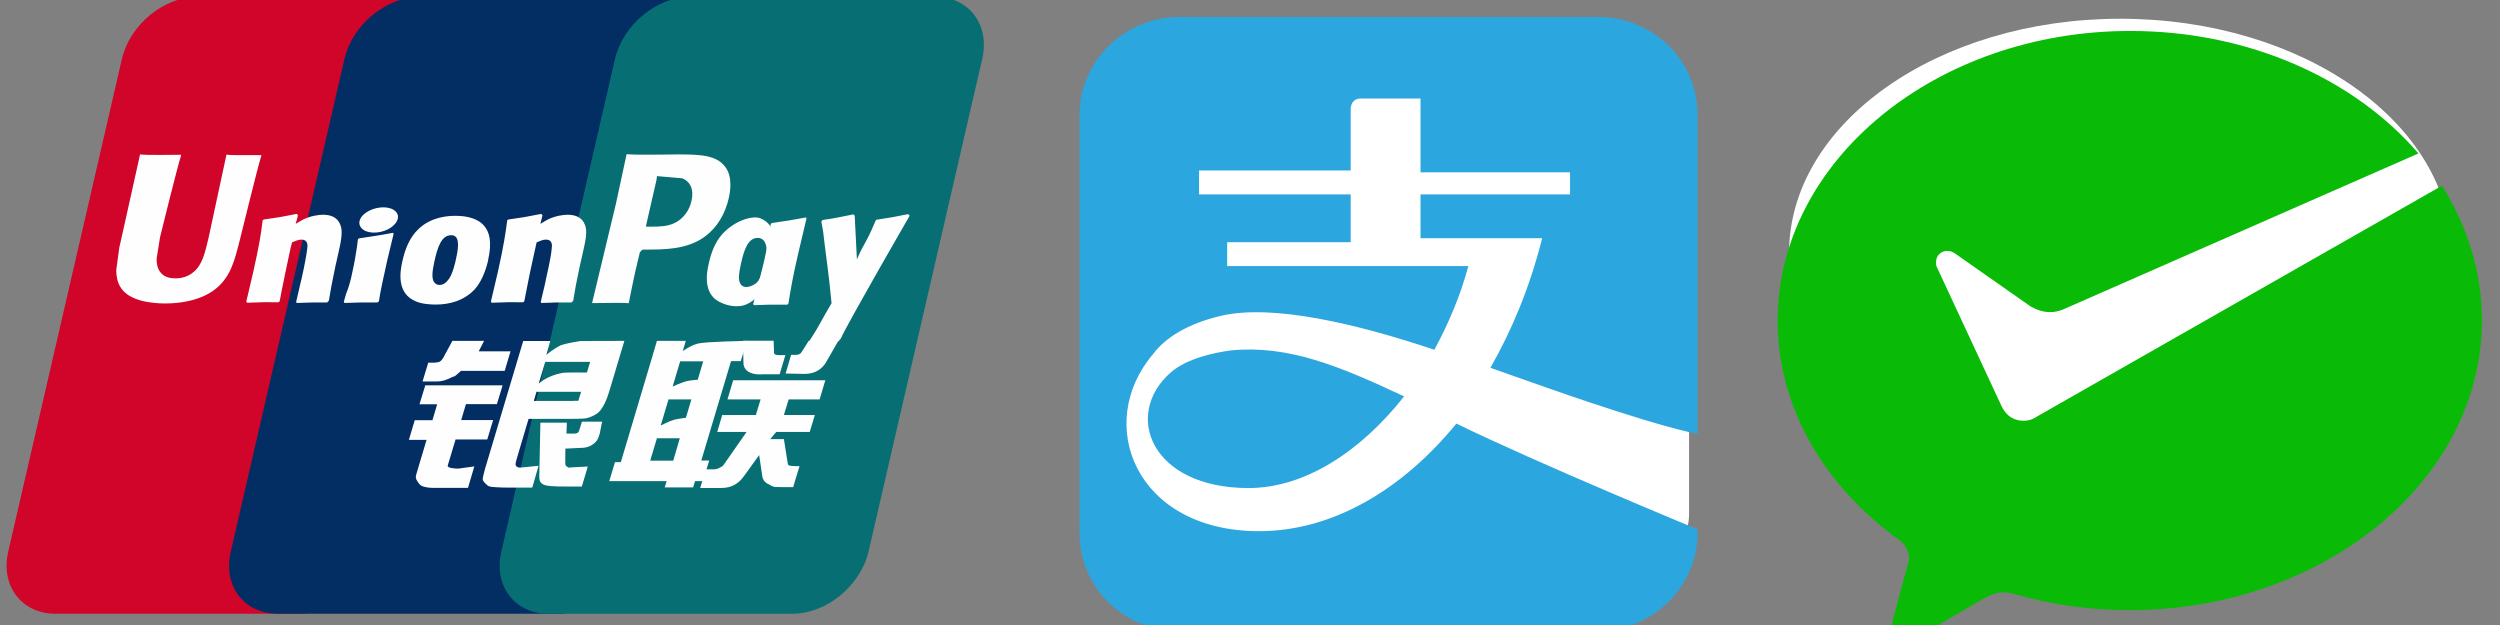
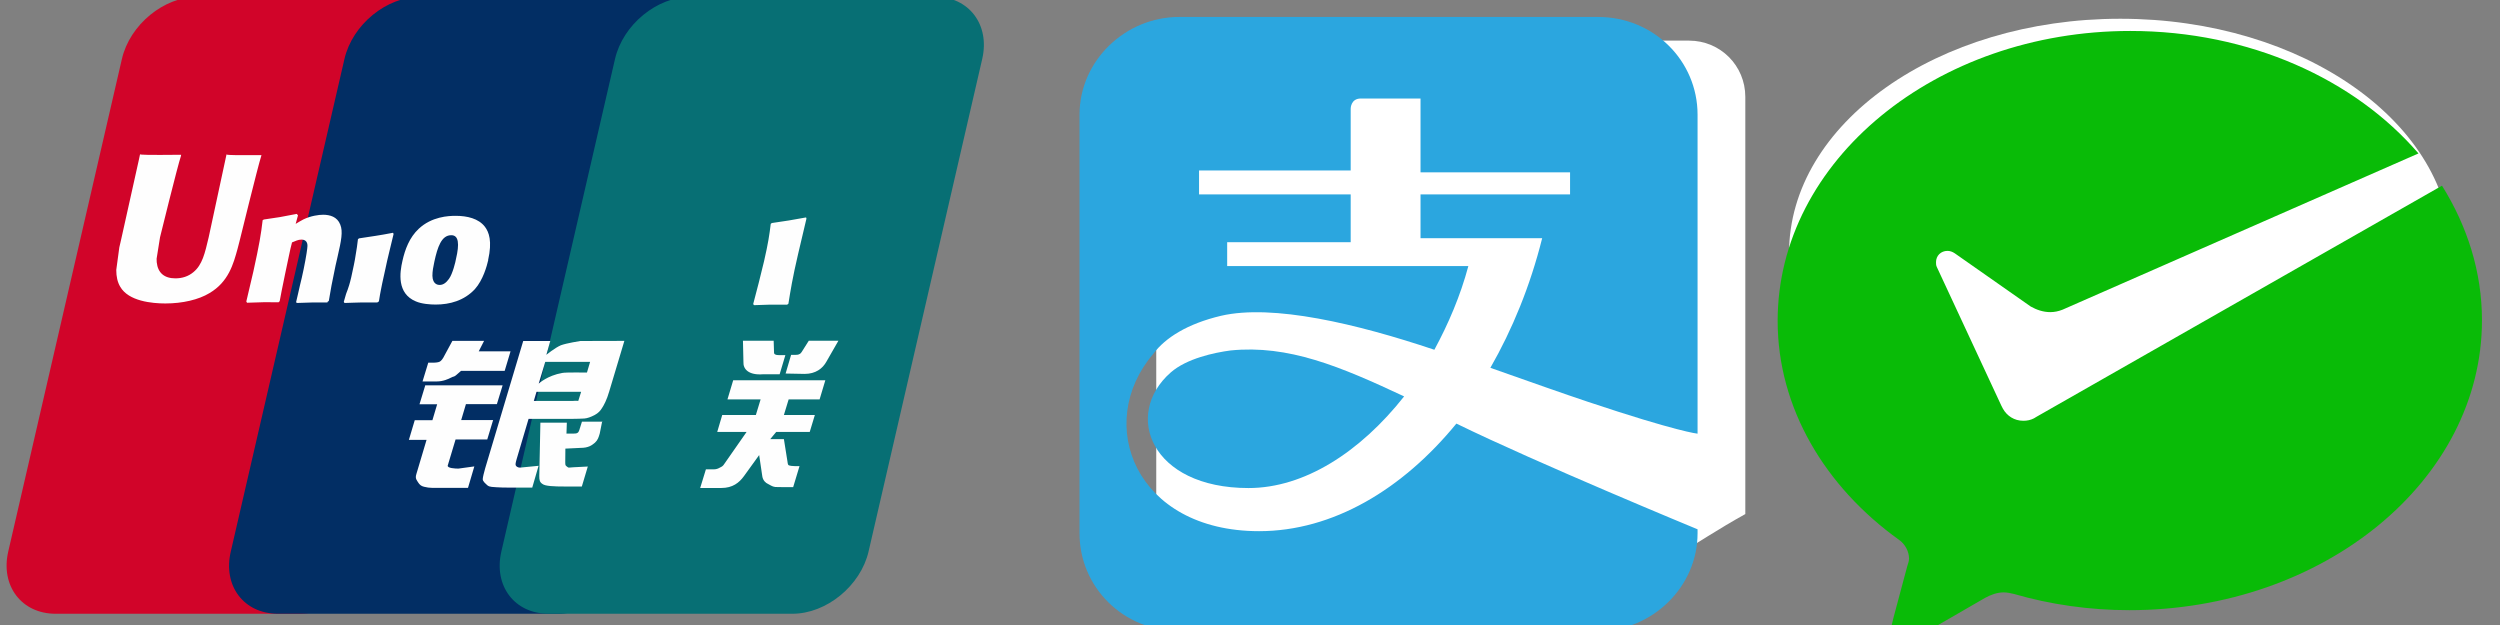
<svg xmlns="http://www.w3.org/2000/svg" version="1.1" id="Шар_1" x="0px" y="0px" width="160px" height="40px" viewBox="0 0 160 40" style="enable-background:new 0 0 160 40;" xml:space="preserve">
  <rect x="0" y="0" width="160" height="40" fill="#808080" stroke="none" />
  <style type="text/css">
	.st0{fill:#D10429;}
	.st1{fill:#022E64;}
	.st2{fill:#076F74;}
	.st3{fill:#FEFEFE;}
	.st4{fill:#FFFFFF;}
	.st5{fill:#2BA6DF;}
	.st6{fill:#09BB07;}
</style>
  <g id="g474" transform="matrix(0.078,0,0,0.078,391.326,270.488)">
    <path id="path441" class="st0" d="M-4854.5-3470.5h200c27.9,0,45.4,23,38.8,51.2l-93.2,403.9c-6.5,28.2-34.6,51.2-62.5,51.2h-200   c-27.9,0-45.4-23-38.8-51.2l93.2-403.9c6.5-28.3,34.5-51.2,62.4-51.2H-4854.5L-4854.5-3470.5z" />
    <path id="path443" class="st1" d="M-4672-3470.5h230.1c27.9,0,15.3,23,8.7,51.2l-93.2,403.9c-6.5,28.2-4.5,51.2-32.4,51.2h-230.1   c-28.1,0-45.4-23-38.7-51.2l93.2-403.9c6.5-28.3,34.5-51.2,62.5-51.2H-4672L-4672-3470.5z" />
    <path id="path445" class="st2" d="M-4449.9-3470.5h200c27.9,0,45.4,23,38.8,51.2l-93.2,403.9c-6.5,28.2-34.6,51.2-62.5,51.2h-200   c-28.1,0-45.4-23-38.8-51.2l93.2-403.9c6.5-28.3,34.5-51.2,62.4-51.2H-4449.9z" />
    <g id="g457">
-       <path id="path447" class="st3" d="M-4483.5-3089.8h18.9l5.4-18.4h-18.8L-4483.5-3089.8z M-4468.4-3140.3l-6.5,21.7    c0,0,7.1-3.7,11-4.8c3.9-0.9,9.7-1.6,9.7-1.6l4.5-15.1h-18.9L-4468.4-3140.3z M-4458.9-3171.4l-6.2,20.8c0,0,7-3.2,10.9-4.3    c3.9-1,9.7-1.3,9.7-1.3l4.5-15.1h-18.8L-4458.9-3171.4z M-4417.2-3171.4l-24.4,81.5h6.5l-5.1,16.9h-6.5l-1.6,5.1h-23.3l1.6-5.1    h-47.1l4.7-15.6h4.8l24.7-82.8l4.9-16.7h23.7l-2.5,8.4c0,0,6.3-4.6,12.4-6.2c6-1.6,40.3-2.2,40.3-2.2l-5.1,16.6h-8.1    L-4417.2-3171.4z" />
      <path id="path449" class="st3" d="M-4407.5-3188.2h25.3l0.3,9.5c-0.1,1.6,1.2,2.3,4.2,2.3h5.1l-4.7,15.7h-13.7    c-11.8,0.9-16.3-4.3-16-10l-0.4-17.5L-4407.5-3188.2z M-4404.4-3113.4h-24.1l4.1-13.9h27.6l3.9-12.8h-27.2l4.7-15.7h75.6    l-4.7,15.7h-25.4l-3.9,12.8h25.4l-4.2,13.9h-27.5l-4.9,5.9h11.2l2.8,17.6c0.3,1.8,0.3,2.9,0.9,3.7c0.6,0.6,3.9,0.9,5.8,0.9h3.3    l-5.2,17.2h-8.6c-1.3,0-3.3-0.1-6.1-0.1c-2.6-0.3-4.4-1.8-6.1-2.6c-1.6-0.7-3.9-2.6-4.5-6l-2.6-17.6l-12.5,17.3    c-3.9,5.4-9.3,9.7-18.5,9.7h-17.4l4.7-15.3h6.7c1.9,0,3.6-0.7,4.9-1.5c1.3-0.6,2.5-1.2,3.6-3.1L-4404.4-3113.4z M-4668.4-3151.6    h63.8l-4.7,15.4h-25.4l-3.9,13.1h26.2l-4.8,15.9h-26l-6.4,21.3c-0.7,2.3,6.3,2.6,8.7,2.6l13.1-1.8l-5.2,17.6h-29.4    c-2.3,0-4.1-0.3-6.7-0.9c-2.5-0.6-3.6-1.8-4.7-3.4c-1-1.8-2.8-3.1-1.6-6.9l8.4-28.2h-14.5l4.8-16.1h14.5l3.9-13.1h-14.5l4.7-15.4    L-4668.4-3151.6z M-4624.3-3179.5h26.2l-4.8,16h-35.8l-3.9,3.4c-1.7,1.6-2.2,1-4.4,2.2c-2,1-6.2,3.1-11.8,3.1h-11.5l4.7-15.4h3.5    c2.9,0,4.9-0.3,6-0.9c1.2-0.7,2.5-2.3,3.8-5l6.5-12h26l-4.5,8.8V-3179.5z M-4574.9-3153.1c0,0,7.1-6.6,19.3-8.7    c2.8-0.6,20.2-0.3,20.2-0.3l2.6-8.8h-36.8l-5.4,17.9V-3153.1z M-4540.3-3146.3h-36.5l-2.2,7.5h31.7c3.8-0.4,4.5,0.1,4.8-0.1    l2.3-7.3H-4540.3z M-4587.7-3188h22.2l-3.2,11.3c0,0,7-5.7,11.9-7.8c4.9-1.8,16-3.5,16-3.5l36.1-0.1l-12.4,41.4    c-2,7-4.5,11.6-6,13.8c-1.3,2.1-2.9,4-6.1,5.7c-3.1,1.6-5.8,2.6-8.4,2.8c-2.3,0.1-6.1,0.3-11,0.3h-34.7l-9.7,32.7    c-0.9,3.2-1.3,4.8-0.7,5.7c0.4,0.7,1.7,1.6,3.3,1.6l15.3-1.5l-5.2,17.9h-17.2c-5.5,0-9.5-0.1-12.2-0.3c-2.6-0.3-5.4,0-7.3-1.5    c-1.6-1.5-4.1-3.4-3.9-5.3c0.1-1.8,0.9-4.7,2-8.8L-4587.7-3188z" />
      <path id="path451" class="st3" d="M-4522.9-3122.1l-2,10c-0.9,3.1-1.6,5.4-3.9,7.5c-2.5,2.1-5.2,4.3-11.9,4.3l-12.4,0.6l-0.1,11.2    c-0.1,3.1,0.7,2.8,1.2,3.4c0.6,0.6,1,0.7,1.6,1l3.9-0.3l11.8-0.6l-4.9,16.4h-13.5c-9.5,0-16.6-0.3-18.8-2.1    c-2.3-1.5-2.6-3.2-2.6-6.5l0.9-43.8h21.7l-0.3,9h5.2c1.7,0,3.1-0.1,3.8-0.6c0.7-0.4,1.2-1.2,1.5-2.2l2.2-7h17L-4522.9-3122.1z     M-4831.1-3341.3c-0.7,3.5-14.7,68.3-14.7,68.3c-3.1,13.1-5.2,22.5-12.5,28.5c-4.2,3.5-9.2,5.1-14.8,5.1    c-9.2,0-14.4-4.6-15.3-13.2l-0.1-2.9c0,0,2.8-17.5,2.8-17.6c0,0,14.5-59,17.2-66.8c0.1-0.4,0.1-0.7,0.1-0.9    c-28.4,0.3-33.4,0-33.7-0.4c-0.1,0.6-0.9,4.3-0.9,4.3l-14.8,66.5l-1.3,5.6l-2.5,18.5c0,5.4,1,10,3.2,13.7    c6.8,12,26.2,13.8,37.1,13.8c14.1,0,27.3-3.1,36.2-8.5c15.6-9.2,19.6-23.8,23.1-36.6l1.7-6.6c0,0,15-61.2,17.6-69.1    c0.1-0.4,0.1-0.7,0.3-0.9c-20.6,0.1-26.6,0-28.6-0.4V-3341.3z M-4748.2-3219.6c-10-0.1-13.7-0.1-25.4,0.4l-0.4-0.9    c1-4.6,2.2-9,3.1-13.5l1.5-6.2c2.2-9.5,4.2-20.8,4.5-24.2c0.3-2.1,0.9-7.2-4.9-7.2c-2.5,0-4.9,1.2-7.6,2.3    c-1.5,5.1-4.2,19.5-5.7,26c-2.9,13.8-3.1,15.4-4.4,22.2l-0.9,0.9c-10.3-0.1-14-0.1-25.9,0.4l-0.6-1c2-8.2,3.9-16.4,5.8-24.7    c4.9-22.2,6.3-30.7,7.6-42l1-0.6c11.6-1.6,14.4-2.1,27-4.6l1,1.2l-1.9,7c2.2-1.3,4.2-2.6,6.4-3.7c6-2.9,12.5-3.8,16.1-3.8    c5.5,0,11.6,1.6,14.1,8.1c2.3,5.7,0.9,12.8-2.3,26.7l-1.6,7c-3.2,15.6-3.8,18.4-5.5,28.9l-1.2,0.9L-4748.2-3219.6z     M-4707.4-3219.6c-6.1,0-10-0.1-13.8,0c-3.8,0-7.4,0.3-13.1,0.4l-0.3-0.4l-0.3-0.6c1.6-5.9,2.3-7.9,3.2-10    c0.7-2.1,1.5-4.1,2.9-10.1c1.7-7.8,2.9-13.2,3.6-18.1c0.9-4.6,1.3-8.5,1.9-13.1l0.4-0.3l0.4-0.4c6.1-0.9,9.9-1.5,13.8-2.1    c3.9-0.6,8-1.3,14.2-2.5l0.3,0.6l0.1,0.6l-3.5,14.5c-1.2,4.8-2.3,9.7-3.3,14.5c-2.2,10.3-3.2,14.1-3.6,16.9    c-0.6,2.6-0.7,4-1.6,9.2l-0.6,0.4l-0.6,0.4L-4707.4-3219.6z M-4642.8-3255.6c-0.4,2.6-2.8,12.5-5.8,16.6c-2.2,3.1-4.7,5-7.6,5    c-0.9,0-5.8,0-6-7.5c0-3.7,0.7-7.5,1.6-11.6c2.6-11.9,5.8-21.7,13.8-21.7C-4640.5-3274.9-4640-3267.5-4642.8-3255.6z     M-4616.5-3254.4c3.5-15.6,0.7-22.9-2.6-27.3c-5.2-6.8-14.5-9-24.1-9c-5.8,0-19.5,0.6-30.2,10.6c-7.7,7.2-11.3,17-13.4,26.4    c-2.2,9.5-4.7,26.7,11,33.2c4.8,2.1,11.8,2.6,16.3,2.6c11.5,0,23.3-3.2,32.1-12.6c6.8-7.6,9.9-19.1,11-23.9H-4616.5z     M-4371.4-3217.8c-12.2-0.1-15.7-0.1-26.9,0.4l-0.7-0.9c3.1-11.6,6.1-23.3,8.9-35.1c3.5-15.3,4.4-21.7,5.5-30.7l0.9-0.7    c12.1-1.8,15.4-2.2,28.1-4.6l0.3,1c-2.3,9.7-4.5,19.2-6.8,28.8c-4.7,20.1-6.3,30.4-8,41l-1.2,0.9L-4371.4-3217.8z" />
-       <path id="path453" class="st3" d="M-4389-3253.7c-0.6,2.5-2.9,12.5-6,16.6c-2,2.9-7,4.8-9.7,4.8c-0.9,0-5.7,0-6-7.3    c0-3.7,0.7-7.5,1.6-11.6c2.6-11.6,5.8-21.4,13.8-21.4c6.3,0,9,7.2,6.3,19.1V-3253.7z M-4365-3252.5c3.5-15.6-10.8-1.3-12.9-6.5    c-3.5-8.1-1.3-24.2-15.3-29.7c-5.4-2.2-18,0.6-28.8,10.6c-7.6,7-11.3,16.9-13.4,26.3c-2.2,9.4-4.7,26.7,10.9,32.7    c4.9,2.2,9.5,2.8,14,2.5c15.7-0.9,27.6-24.8,36.5-34.2C-4367.2-3258.2-4366-3247.9-4365-3252.5z M-4547.6-3219.6    c-10-0.1-13.5-0.1-25.3,0.4l-0.4-0.9c1-4.6,2.2-9,3.2-13.5l1.3-6.2c2.2-9.5,4.4-20.8,4.5-24.2c0.3-2.1,0.9-7.2-4.8-7.2    c-2.5,0-5.1,1.2-7.6,2.3c-1.3,5.1-4.2,19.5-5.7,26c-2.8,13.8-3.1,15.4-4.4,22.2l-0.9,0.9c-10.3-0.1-14-0.1-25.9,0.4l-0.6-1    c2-8.2,3.9-16.4,5.8-24.7c4.9-22.2,6.1-30.7,7.6-42l0.9-0.6c11.6-1.6,14.5-2.1,27-4.6l1,1.2l-1.7,7c2-1.3,4.2-2.6,6.3-3.7    c6-2.9,12.5-3.8,16.1-3.8c5.5,0,11.5,1.6,14.1,8.1c2.3,5.7,0.7,12.8-2.5,26.7l-1.6,7c-3.3,15.6-3.8,18.4-5.5,28.9l-1.2,0.9    L-4547.6-3219.6z M-4460.5-3341.1l-8.4,0.1c-21.8,0.3-30.5,0.1-34-0.3c-0.3,1.6-0.9,4.4-0.9,4.4s-7.9,36.4-7.9,36.6    c0,0-18.6,77.5-19.5,81.2c19-0.3,26.8-0.3,30.1,0.1c0.7-3.7,5.1-25.3,5.2-25.3c0,0,3.8-15.9,3.9-16.4c0,0,1.2-1.6,2.3-2.3h1.7    c16.4,0,34.9,0,49.4-10.7c9.9-7.3,16.6-18.4,19.6-31.6c0.7-3.2,1.3-7,1.3-11c0-5.1-1-10.1-3.9-14.1    C-4428.8-3340.9-4443.4-3341-4460.5-3341.1z M-4449.6-3303.1c-1.7,8.1-7,15-13.7,18.2c-5.5,2.8-12.2,3.1-19.2,3.1h-4.5l0.3-1.8    c0,0,8.3-36.4,8.3-36.3l0.3-1.9l0.1-1.5l3.3,0.3c0,0,17.2,1.5,17.4,1.5C-4450.4-3318.8-4447.5-3312.1-4449.6-3303.1z     M-4270.8-3290.9l-1-1.2c-12.4,2.5-14.7,2.9-26,4.6l-0.9,0.9c0,0.1-0.1,0.3-0.1,0.6v-0.1c-8.4,19.8-8.3,15.6-15.1,31.1    c0-0.7,0-1.2-0.1-1.9l-1.7-33.8l-1-1.2c-13.1,2.5-13.4,2.9-25.3,4.6l-0.9,0.9c-0.1,0.4-0.1,0.9-0.1,1.3l0.1,0.1    c1.5,7.8,1.2,6,2.6,18.2c0.7,6,1.6,12,2.3,17.9c1.2,10,1.9,14.8,3.3,29.9c-8.1,13.5-10,18.6-17.9,30.5l0.4,1.2    c11.8-0.4,14.4-0.4,23.1-0.4l1.9-2.2c6.5-14.2,56.6-100.9,56.6-100.9L-4270.8-3290.9z M-4696.1-3281.2c6.7-4.7,7.6-11.2,1.9-14.5    c-5.7-3.4-15.7-2.3-22.4,2.3c-6.7,4.6-7.4,11-1.7,14.5C-4712.8-3275.6-4702.8-3276.5-4696.1-3281.2z" />
      <path id="path455" class="st3" d="M-4329.2-3188l-9.7,16.9c-3.1,5.7-8.9,10.1-17.9,10.1l-15.6-0.3l4.5-15.3h3.1    c1.6,0,2.8-0.1,3.6-0.6c0.9-0.3,1.3-0.9,2-1.8l5.8-9.2h24.3L-4329.2-3188z" />
    </g>
  </g>
  <g>
-     <path class="st4" d="M104.4,36.5H74c-2,0-3.6-1.6-3.6-3.6V6.2c0-2,1.6-3.6,3.6-3.6h30.5c2,0,3.6,1.6,3.6,3.6v26.7   C108.1,34.9,106.4,36.5,104.4,36.5z" />
+     <path class="st4" d="M104.4,36.5H74V6.2c0-2,1.6-3.6,3.6-3.6h30.5c2,0,3.6,1.6,3.6,3.6v26.7   C108.1,34.9,106.4,36.5,104.4,36.5z" />
    <g id="g501" transform="matrix(0.15,0,0,0.15,326.894,254.03)">
      <path id="path476" class="st5" d="M-1654.3-1544c-6.8,0.9-18.7,3.4-25.5,9.4c-20.4,17.9-8.5,49.3,33.2,49.3    c23.8,0,47.6-15.3,66.4-39.1C-1607.5-1537.2-1629.6-1546.5-1654.3-1544L-1654.3-1544z" />
      <path id="path478" class="st5" d="M-1501.8-1522.1c38.3,12.8,46.8,13.6,46.8,13.6v-136.1c0-23-18.7-41.7-42.5-41.7h-178.7    c-23,0-42.5,18.7-42.5,41.7v178.6c0,23,18.7,41.7,42.5,41.7h178.7c23,0,42.5-18.7,42.5-41.7v-1.7c0,0-68.1-28.1-102.9-45.1    c-23,28.1-52.7,45.9-84.2,45.9c-52.7,0-70.6-45.9-45.1-75.7c5.1-6.8,14.5-12.8,28.9-16.2c22.1-5.1,57.9,3.4,91,14.5    c6-11.1,11.1-23,14.5-35.7h-102.9v-10.2h52.7v-20.4h-64.7v-10.2h64.7v-26.4c0,0,0-4.3,4.3-4.3h25.5v31.5h63.8v9.4h-63.8v18.7h51.9    c-5.1,20.4-12.8,39.1-22.1,55.3C-1526.4-1530.6-1512-1525.5-1501.8-1522.1L-1501.8-1522.1z" />
    </g>
  </g>
  <ellipse class="st4" cx="135.7" cy="16.2" rx="21.2" ry="15" />
  <g id="g718" transform="matrix(0.039,0,0,0.039,363.517,271.21)">
    <path id="path709" class="st6" d="M-5983.2-6267.6c-5.3,2.7-10.7,4-17.4,4c-14.8,0-26.8-7.9-33.5-19.8l-2.7-5.2l-105.8-227.4   c-1.3-2.7-1.3-5.2-1.3-7.9c0-10.6,8-18.5,18.8-18.5c4,0,8,1.3,12,4l124.6,87.3c9.3,5.2,20.1,9.2,32.1,9.2c6.7,0,13.3-1.3,20.1-4   l584.1-256.4c-104.5-121.6-277.2-201-472.9-201c-318.8,0-578.7,212.9-578.7,475.8c0,142.7,77.7,272.3,199.5,359.5   c9.3,6.6,16.1,18.5,16.1,30.4c0,4-1.3,7.9-2.7,11.9c-9.3,35.6-25.5,93.9-25.5,96.5c-1.3,4-2.7,9.2-2.7,14.6   c0,10.6,8,18.5,18.8,18.5c4,0,8-1.3,10.7-4l125.9-72.7c9.3-5.2,20.1-9.2,30.8-9.2c5.3,0,12,1.3,17.3,2.7   c58.9,17.1,123.3,26.5,188.9,26.5c318.8,0,578.7-212.9,578.7-475.8c0-79.3-24.1-154.6-65.6-220.8l-665.5,379.3L-5983.2-6267.6   L-5983.2-6267.6z" />
  </g>
</svg>